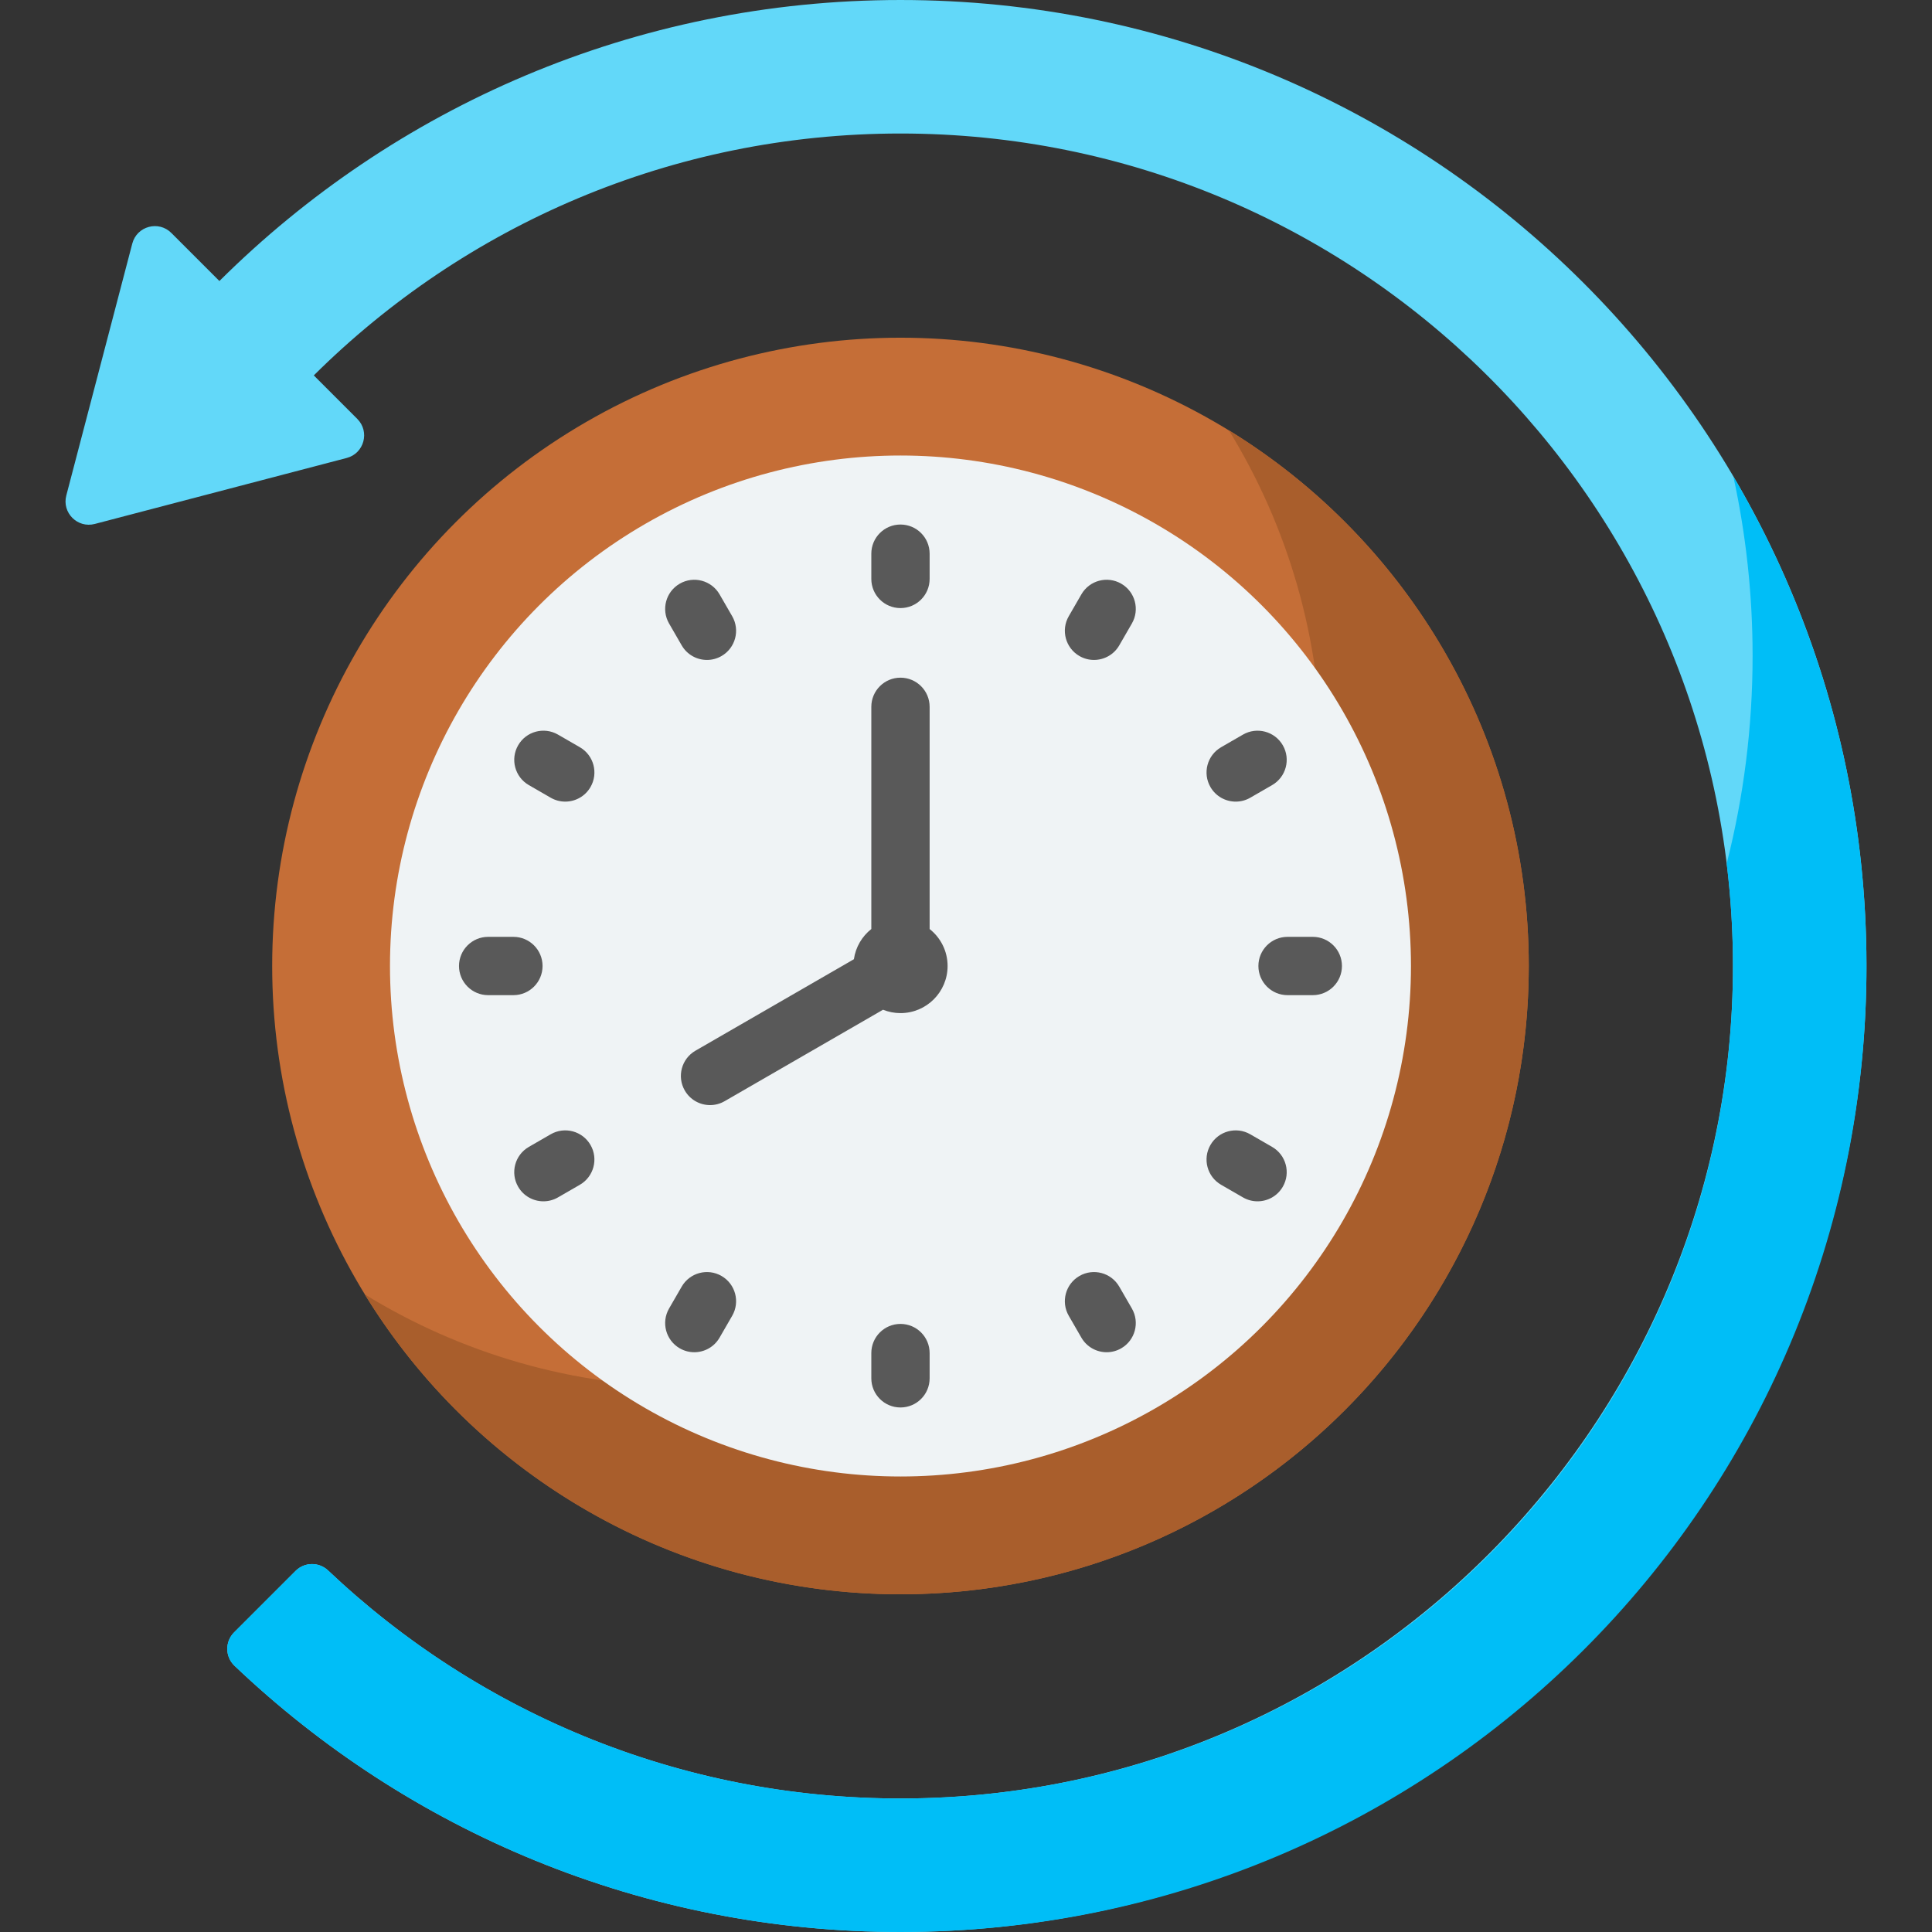
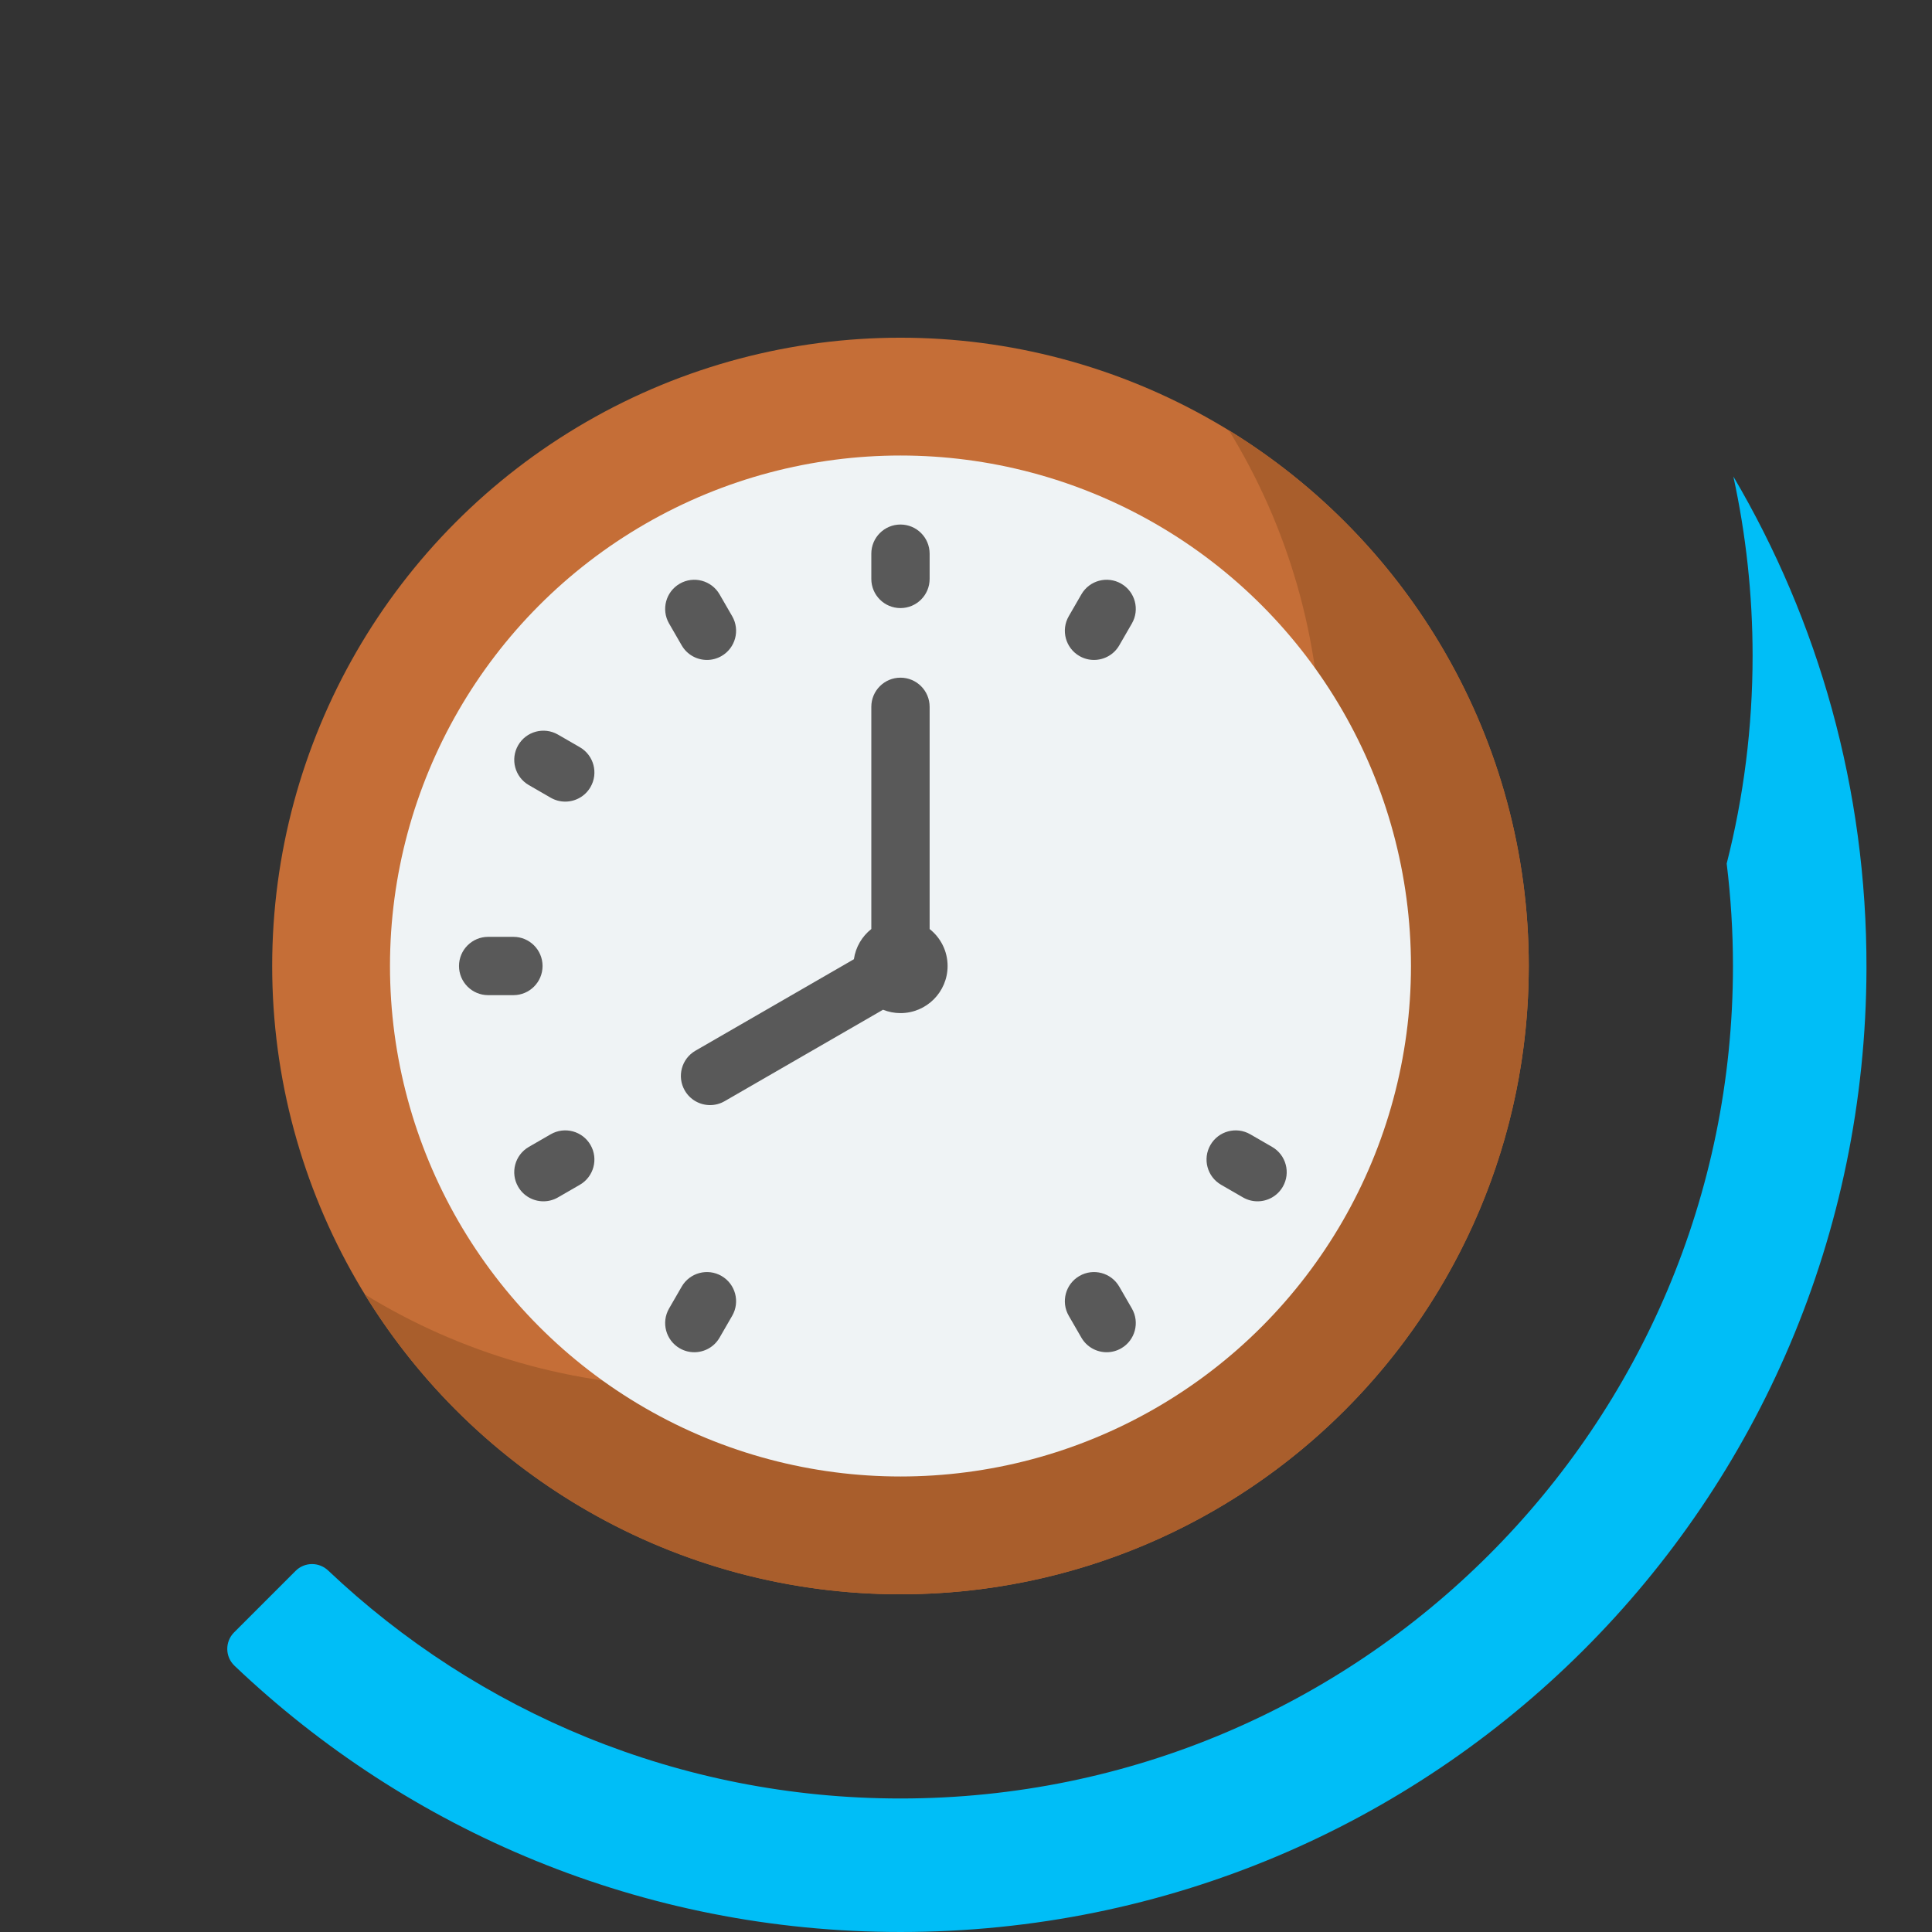
<svg xmlns="http://www.w3.org/2000/svg" id="Capa_1" enable-background="new 0 0 512 512" height="512" viewBox="0 0 512 512" width="512">
  <rect x="0" y="0" width="512" height="512" fill="#333333" stroke="none" />
  <g>
-     <path d="m494.635 255.485c.278 141.051-114.743 256.404-255.795 256.515-68.5.054-130.729-26.803-176.703-70.567-2.511-2.391-2.545-6.39-.094-8.841l16.292-16.292c2.369-2.369 6.187-2.412 8.619-.107 40.359 38.237 95.161 61.379 155.367 60.396 121.267-1.98 218.633-102.518 216.908-223.789-1.712-120.364-99.824-217.417-220.595-217.417-60.66 0-115.596 24.487-155.473 64.104l11.528 11.528c3.376 3.376 1.813 9.141-2.805 10.35l-66.767 17.487c-4.573 1.198-8.743-2.972-7.545-7.545l17.487-66.767c1.209-4.618 6.975-6.18 10.35-2.805l12.735 12.735c46.289-46.019 110.06-74.47 180.491-74.47 141.211 0 255.721 114.339 256 255.485z" fill="#62d8f9" />
    <path d="m459.359 126.278c3.328 15.311 5.097 31.203 5.097 47.511 0 19.006-2.387 37.454-6.867 55.065 1.092 8.897 1.664 17.954 1.664 27.146 0 121.839-98.778 220.618-220.618 220.618-58.749 0-112.137-22.966-151.669-60.415-2.437-2.308-6.259-2.275-8.633.098l-16.29 16.291c-2.452 2.452-2.418 6.451.094 8.841 45.929 43.721 108.079 70.567 176.498 70.567 141.475 0 255.643-113.866 255.999-255.341.12-47.593-12.763-92.161-35.275-130.381z" fill="#00bef7" />
    <g>
      <circle cx="238.635" cy="256" fill="#c56e37" r="166.504" />
      <path d="m325.659 114.029c15.556 25.324 24.533 55.125 24.533 87.024 0 91.958-74.546 166.504-166.504 166.504-31.9 0-61.7-8.977-87.024-24.533 29.288 47.678 81.913 79.48 141.971 79.48 91.958 0 166.504-74.546 166.504-166.504 0-60.058-31.802-112.683-79.48-141.971z" fill="#a95e2c" />
      <circle cx="238.635" cy="256" fill="#eff3f5" r="135.285" />
    </g>
    <g fill="#595959">
      <path d="m238.635 161.148c4.268 0 7.726-3.459 7.726-7.726v-6.69c0-4.268-3.459-7.726-7.726-7.726s-7.726 3.459-7.726 7.726v6.69c0 4.267 3.459 7.726 7.726 7.726z" />
      <path d="m246.362 246.202v-58.885c0-4.268-3.459-7.726-7.726-7.726s-7.726 3.459-7.726 7.726v58.884c-2.451 1.936-4.151 4.768-4.618 8.004l-41.987 24.241c-3.695 2.134-4.962 6.859-2.828 10.554 1.431 2.479 4.028 3.864 6.698 3.864 1.311 0 2.64-.334 3.856-1.036l41.979-24.237c1.432.572 2.99.895 4.626.895 6.897 0 12.488-5.591 12.488-12.488-.001-3.975-1.866-7.509-4.762-9.796z" />
      <path d="m180.655 171.028c1.432 2.479 4.028 3.864 6.698 3.864 1.311 0 2.64-.334 3.856-1.036 3.695-2.134 4.962-6.859 2.828-10.554l-3.345-5.794c-2.134-3.695-6.861-4.961-10.554-2.828-3.695 2.134-4.962 6.859-2.828 10.554z" />
      <path d="m153.663 198.02-5.794-3.345c-3.698-2.134-8.422-.868-10.554 2.828-2.134 3.695-.867 8.421 2.828 10.554l5.794 3.345c1.217.702 2.545 1.036 3.856 1.036 2.67 0 5.268-1.385 6.698-3.864 2.133-3.695.867-8.42-2.828-10.554z" />
      <path d="m143.783 256c0-4.268-3.459-7.726-7.726-7.726h-6.69c-4.268 0-7.726 3.459-7.726 7.726s3.459 7.726 7.726 7.726h6.69c4.268 0 7.726-3.458 7.726-7.726z" />
      <path d="m145.936 300.598-5.794 3.345c-3.695 2.134-4.962 6.859-2.828 10.554 1.432 2.479 4.028 3.864 6.698 3.864 1.311 0 2.64-.334 3.856-1.036l5.794-3.345c3.695-2.134 4.962-6.859 2.828-10.554-2.134-3.696-6.861-4.961-10.554-2.828z" />
      <path d="m191.209 338.144c-3.697-2.134-8.422-.868-10.554 2.828l-3.345 5.794c-2.134 3.695-.867 8.421 2.828 10.554 1.217.702 2.545 1.036 3.856 1.036 2.67 0 5.268-1.385 6.698-3.864l3.345-5.794c2.134-3.695.867-8.42-2.828-10.554z" />
-       <path d="m238.635 350.852c-4.268 0-7.726 3.459-7.726 7.726v6.69c0 4.268 3.459 7.726 7.726 7.726s7.726-3.459 7.726-7.726v-6.69c.001-4.267-3.458-7.726-7.726-7.726z" />
      <path d="m296.615 340.972c-2.135-3.696-6.86-4.961-10.554-2.828-3.695 2.134-4.962 6.859-2.828 10.554l3.345 5.794c1.432 2.479 4.028 3.864 6.698 3.864 1.311 0 2.64-.334 3.856-1.036 3.695-2.134 4.962-6.859 2.828-10.554z" />
      <path d="m337.127 303.943-5.794-3.345c-3.697-2.134-8.422-.868-10.554 2.828-2.134 3.695-.867 8.421 2.828 10.554l5.794 3.345c1.217.702 2.545 1.036 3.856 1.036 2.67 0 5.268-1.385 6.698-3.864 2.134-3.695.868-8.421-2.828-10.554z" />
-       <path d="m347.903 248.274h-6.689c-4.268 0-7.726 3.459-7.726 7.726s3.459 7.726 7.726 7.726h6.689c4.268 0 7.726-3.459 7.726-7.726s-3.458-7.726-7.726-7.726z" />
-       <path d="m327.478 212.439c1.311 0 2.64-.334 3.856-1.036l5.794-3.345c3.695-2.134 4.962-6.859 2.828-10.554s-6.861-4.961-10.554-2.828l-5.794 3.345c-3.695 2.134-4.962 6.859-2.828 10.554 1.431 2.478 4.027 3.864 6.698 3.864z" />
      <path d="m297.132 154.68c-3.697-2.134-8.422-.869-10.554 2.828l-3.345 5.794c-2.134 3.695-.867 8.421 2.828 10.554 1.217.702 2.545 1.036 3.856 1.036 2.67 0 5.268-1.385 6.698-3.864l3.345-5.794c2.134-3.695.868-8.42-2.828-10.554z" />
    </g>
  </g>
</svg>